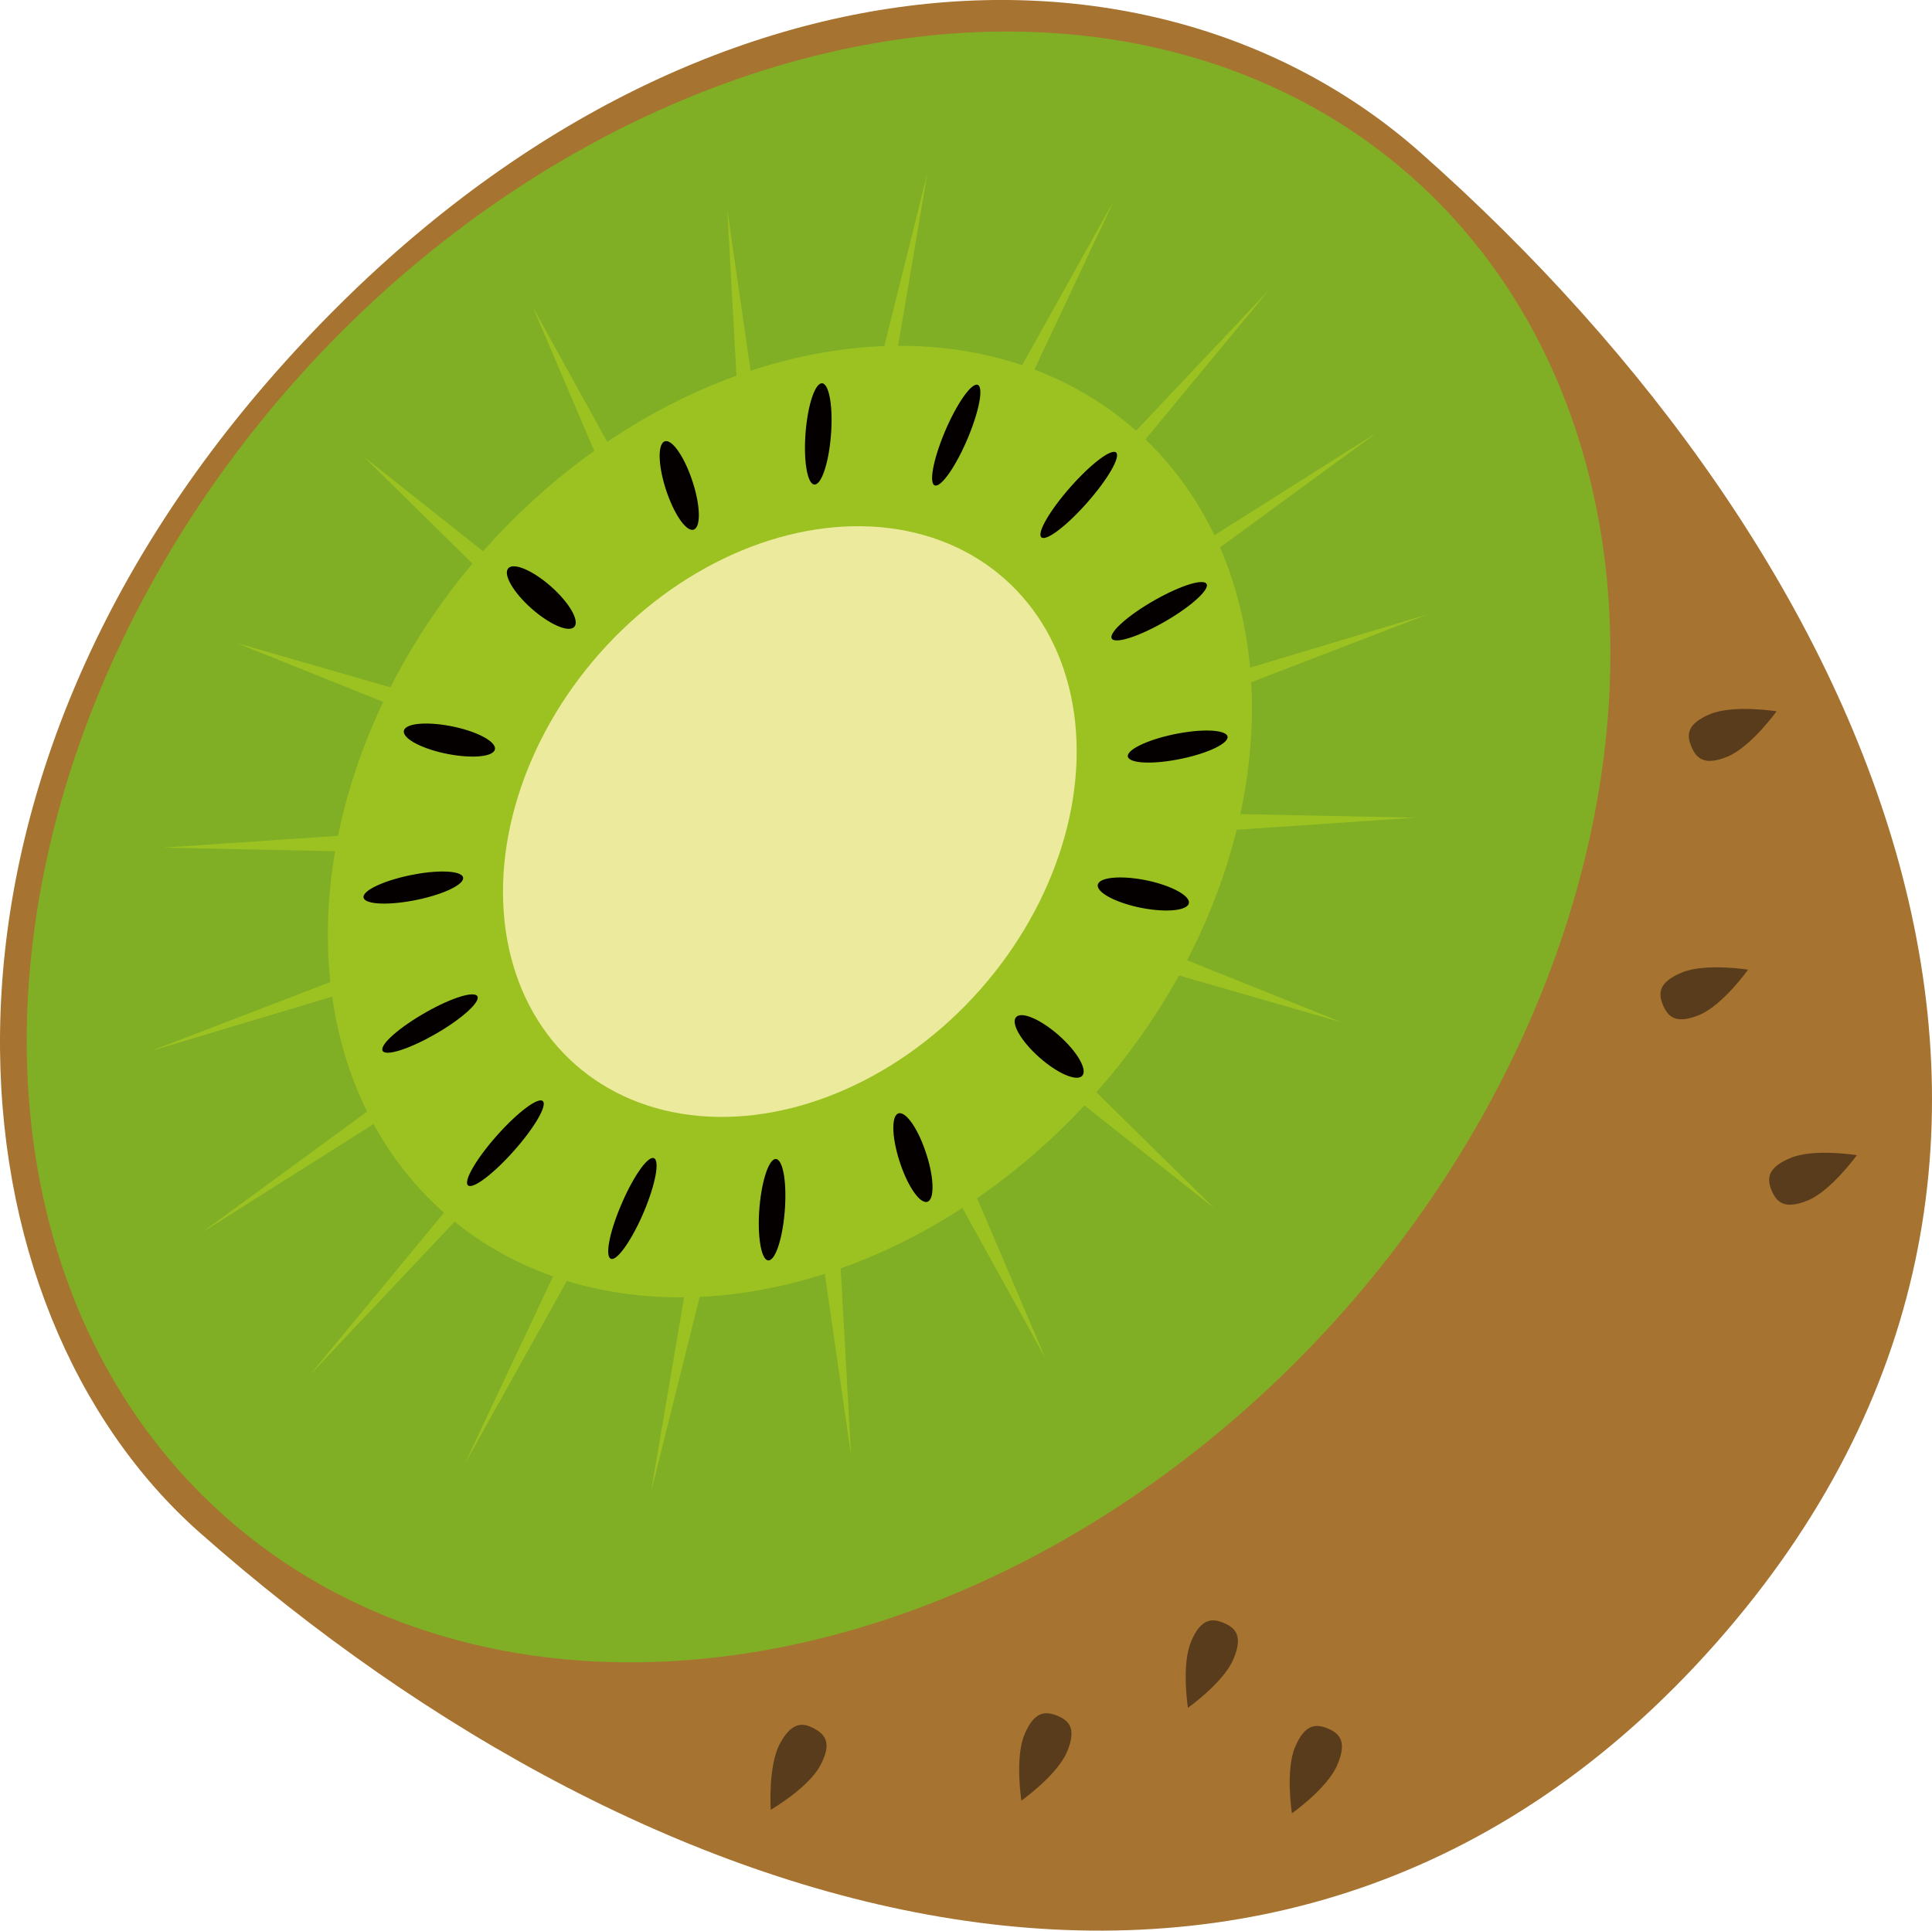
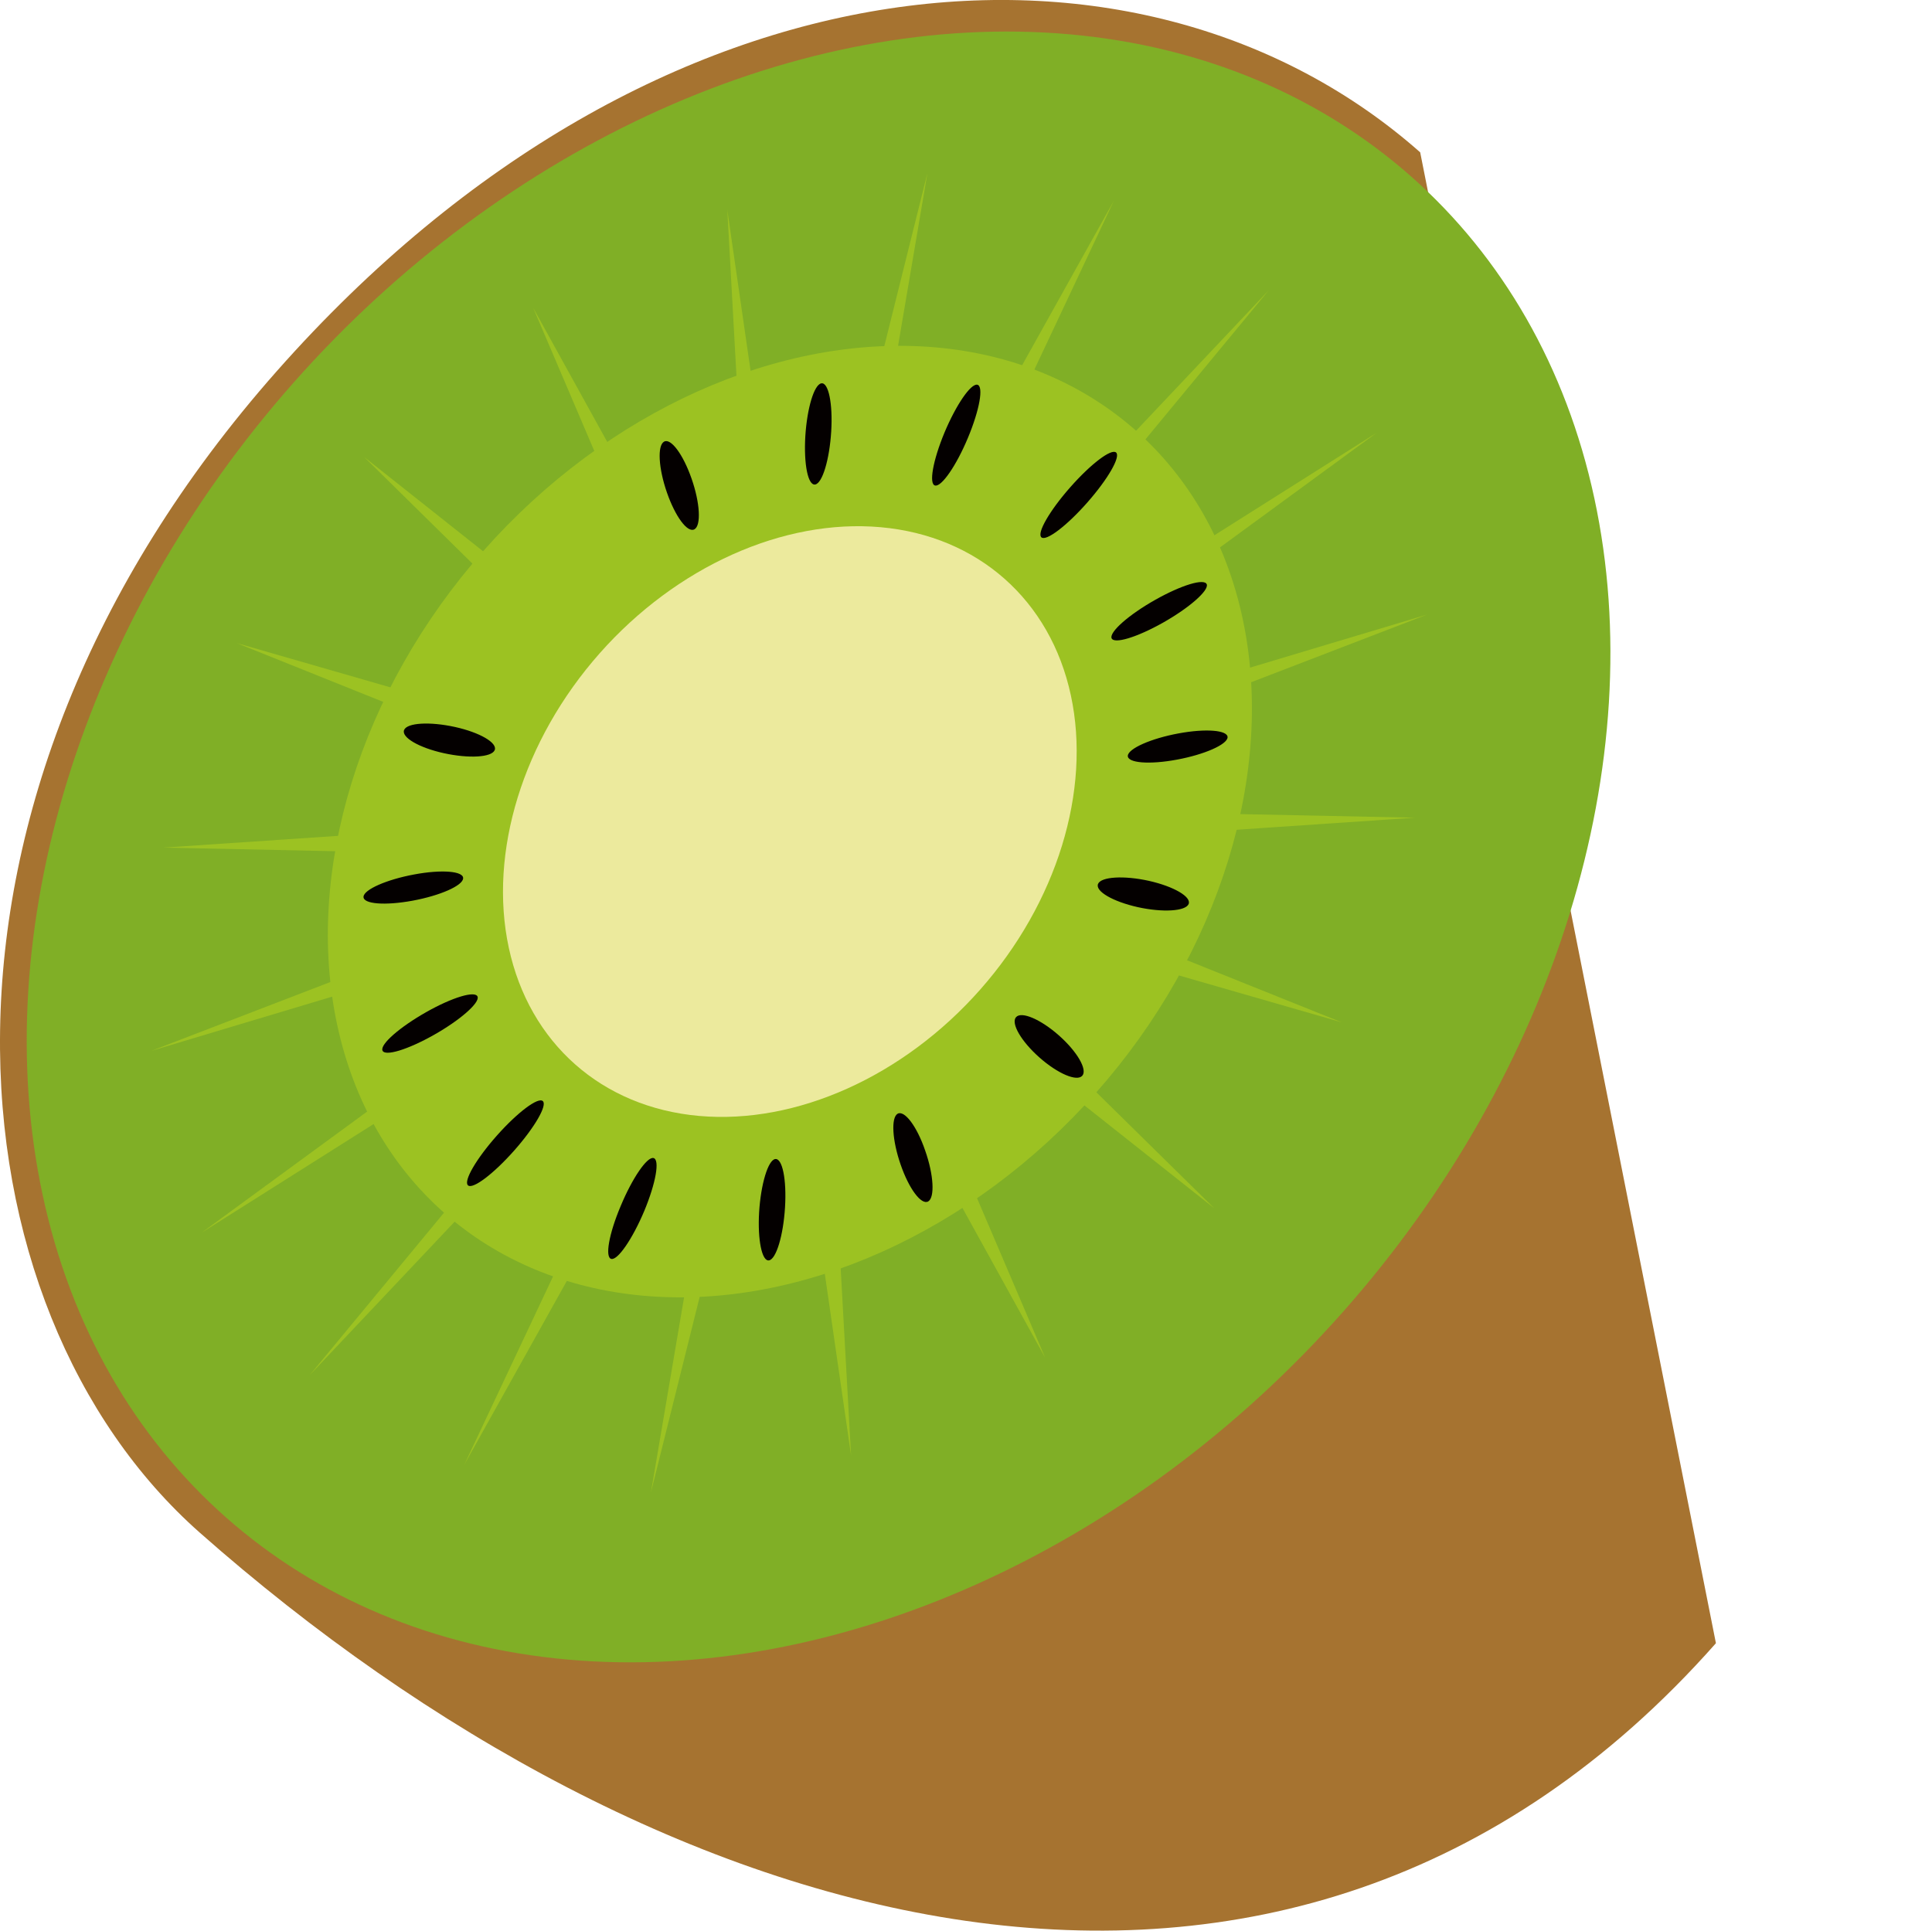
<svg xmlns="http://www.w3.org/2000/svg" xml:space="preserve" width="22.46" height="22.447">
-   <path fill="#A67330" d="M19.948 19.105c-5.014 5.671-12.362 3.366-17.625-1.285-2.939-2.599-3.551-8.476.894-13.504C7.662-.713 13.319-1.049 16.51 1.771c5.261 4.652 8.451 11.662 3.438 17.334z" />
-   <path fill="#593C1B" d="M9.536 20.527c-.14.262-.576.515-.576.515s-.033-.505.105-.766c.14-.261.269-.249.398-.18.132.07.212.17.073.431zM12.403 20.371c-.117.273-.529.564-.529.564s-.078-.5.037-.771c.115-.273.246-.271.382-.215s.226.15.11.422zM14.338 19.292c-.116.273-.528.564-.528.564s-.078-.5.037-.771c.115-.273.246-.272.381-.215.135.057.226.151.11.422zM15.547 20.519c-.115.273-.528.564-.528.564s-.078-.5.037-.771c.115-.273.246-.271.381-.215.136.057.226.151.11.422zM19.55 11.308c.275-.114.772-.034.772-.034s-.294.413-.566.526c-.273.113-.366.022-.423-.114-.057-.135-.056-.264.217-.378zM19.88 8.303c.273-.113.773-.033.773-.033s-.295.411-.568.526c-.273.113-.365.021-.422-.115-.057-.135-.057-.264.217-.378zM20.813 13.464c.273-.115.773-.033.773-.033s-.295.41-.567.525c-.274.113-.366.021-.423-.113-.056-.136-.055-.265.217-.379z" />
+   <path fill="#A67330" d="M19.948 19.105c-5.014 5.671-12.362 3.366-17.625-1.285-2.939-2.599-3.551-8.476.894-13.504C7.662-.713 13.319-1.049 16.51 1.771z" />
  <ellipse cx="9.516" cy="9.847" fill="#80AF26" rx="8.148" ry="10.403" transform="rotate(41.473 9.516 9.847)" />
  <path fill="#9CC222" d="m14.751 3.373-4.243 5.131 5.497-3.473-5.299 3.878 5.885-1.764-5.836 2.245 5.695.117-5.803.392 4.95 1.987-5.201-1.498 3.72 3.66-4.091-3.241 2.125 4.978-2.579-4.669.323 5.807-.815-5.638-1.512 6.068 1.029-6.057-3.199 5.735 2.772-5.881-4.57 4.84 4.242-5.131-5.497 3.473 5.299-3.878-5.884 1.764 5.836-2.244-5.696-.119 5.803-.391-4.95-1.987 5.2 1.498-3.719-3.662 4.09 3.243-2.125-4.978 2.578 4.669-.321-5.807.816 5.638 1.511-6.068-1.029 6.056 3.197-5.734-2.77 5.882z" />
  <ellipse cx="9.182" cy="9.552" fill="#9CC222" rx="4.754" ry="6.07" transform="rotate(41.477 9.182 9.553)" />
  <ellipse cx="9.182" cy="9.552" fill="#ECEA9D" rx="2.952" ry="3.768" transform="rotate(41.477 9.182 9.552)" />
  <ellipse cx="12.54" cy="5.754" fill="#040000" rx=".133" ry=".657" transform="rotate(41.363 12.54 5.755)" />
  <ellipse cx="5.876" cy="13.292" fill="#040000" rx=".133" ry=".655" transform="rotate(41.583 5.876 13.291)" />
  <ellipse cx="12.196" cy="12.165" fill="#040000" rx=".171" ry=".514" transform="rotate(131.521 12.196 12.166)" />
-   <ellipse cx="6.292" cy="6.946" fill="#040000" rx=".171" ry=".513" transform="rotate(131.521 6.292 6.947)" />
  <path fill="#040000" d="M13.682 8.832c-.321.06-.575.039-.571-.045.006-.084.27-.201.59-.26.318-.059.574-.038.57.046-.006.084-.27.2-.589.259zM4.796 10.472c-.32.059-.576.039-.57-.046.005-.084.27-.2.589-.259.319-.06.575-.039.569.045-.004.085-.268.201-.588.26zM8.825 14.093c.02-.324.103-.602.186-.617.084-.014.135.236.115.562s-.102.601-.186.616c-.082.014-.134-.237-.115-.561zM9.362 5.073c.02-.325.102-.601.186-.616.083-.015.135.235.115.56-.02.325-.102.601-.186.616s-.134-.235-.115-.56zM13.227 10.547c-.29-.065-.497-.185-.462-.27.035-.084.3-.1.59-.036.29.065.498.186.463.27-.036.084-.3.1-.591.036zM5.16 8.757c-.29-.064-.497-.185-.462-.27.035-.084.299-.099.59-.035s.497.185.463.269c-.035.085-.299.1-.591.036zM7.216 14.021c.135-.324.306-.574.381-.557.076.018.027.293-.108.617-.136.323-.307.572-.382.556-.077-.016-.028-.293.109-.616zM10.98 5.029c.136-.324.306-.572.382-.556.075.017.026.293-.109.616-.135.324-.307.573-.382.556-.075-.015-.026-.291.109-.616zM13.521 7.239c-.305.172-.573.253-.599.18-.024-.073.201-.272.508-.445.305-.172.572-.253.599-.18.025.072-.202.272-.508.445zM5.045 12.032c-.306.173-.573.254-.599.181s.201-.271.508-.445c.305-.173.572-.253.598-.18.025.072-.201.271-.507.444zM10.47 13.54c-.098-.282-.113-.546-.035-.591.08-.045.225.147.321.43.099.281.113.545.034.59-.08.044-.223-.147-.32-.429zM7.753 5.726c-.098-.282-.113-.546-.033-.591.078-.045.221.147.319.428.099.282.114.546.034.591s-.222-.146-.32-.428z" />
</svg>